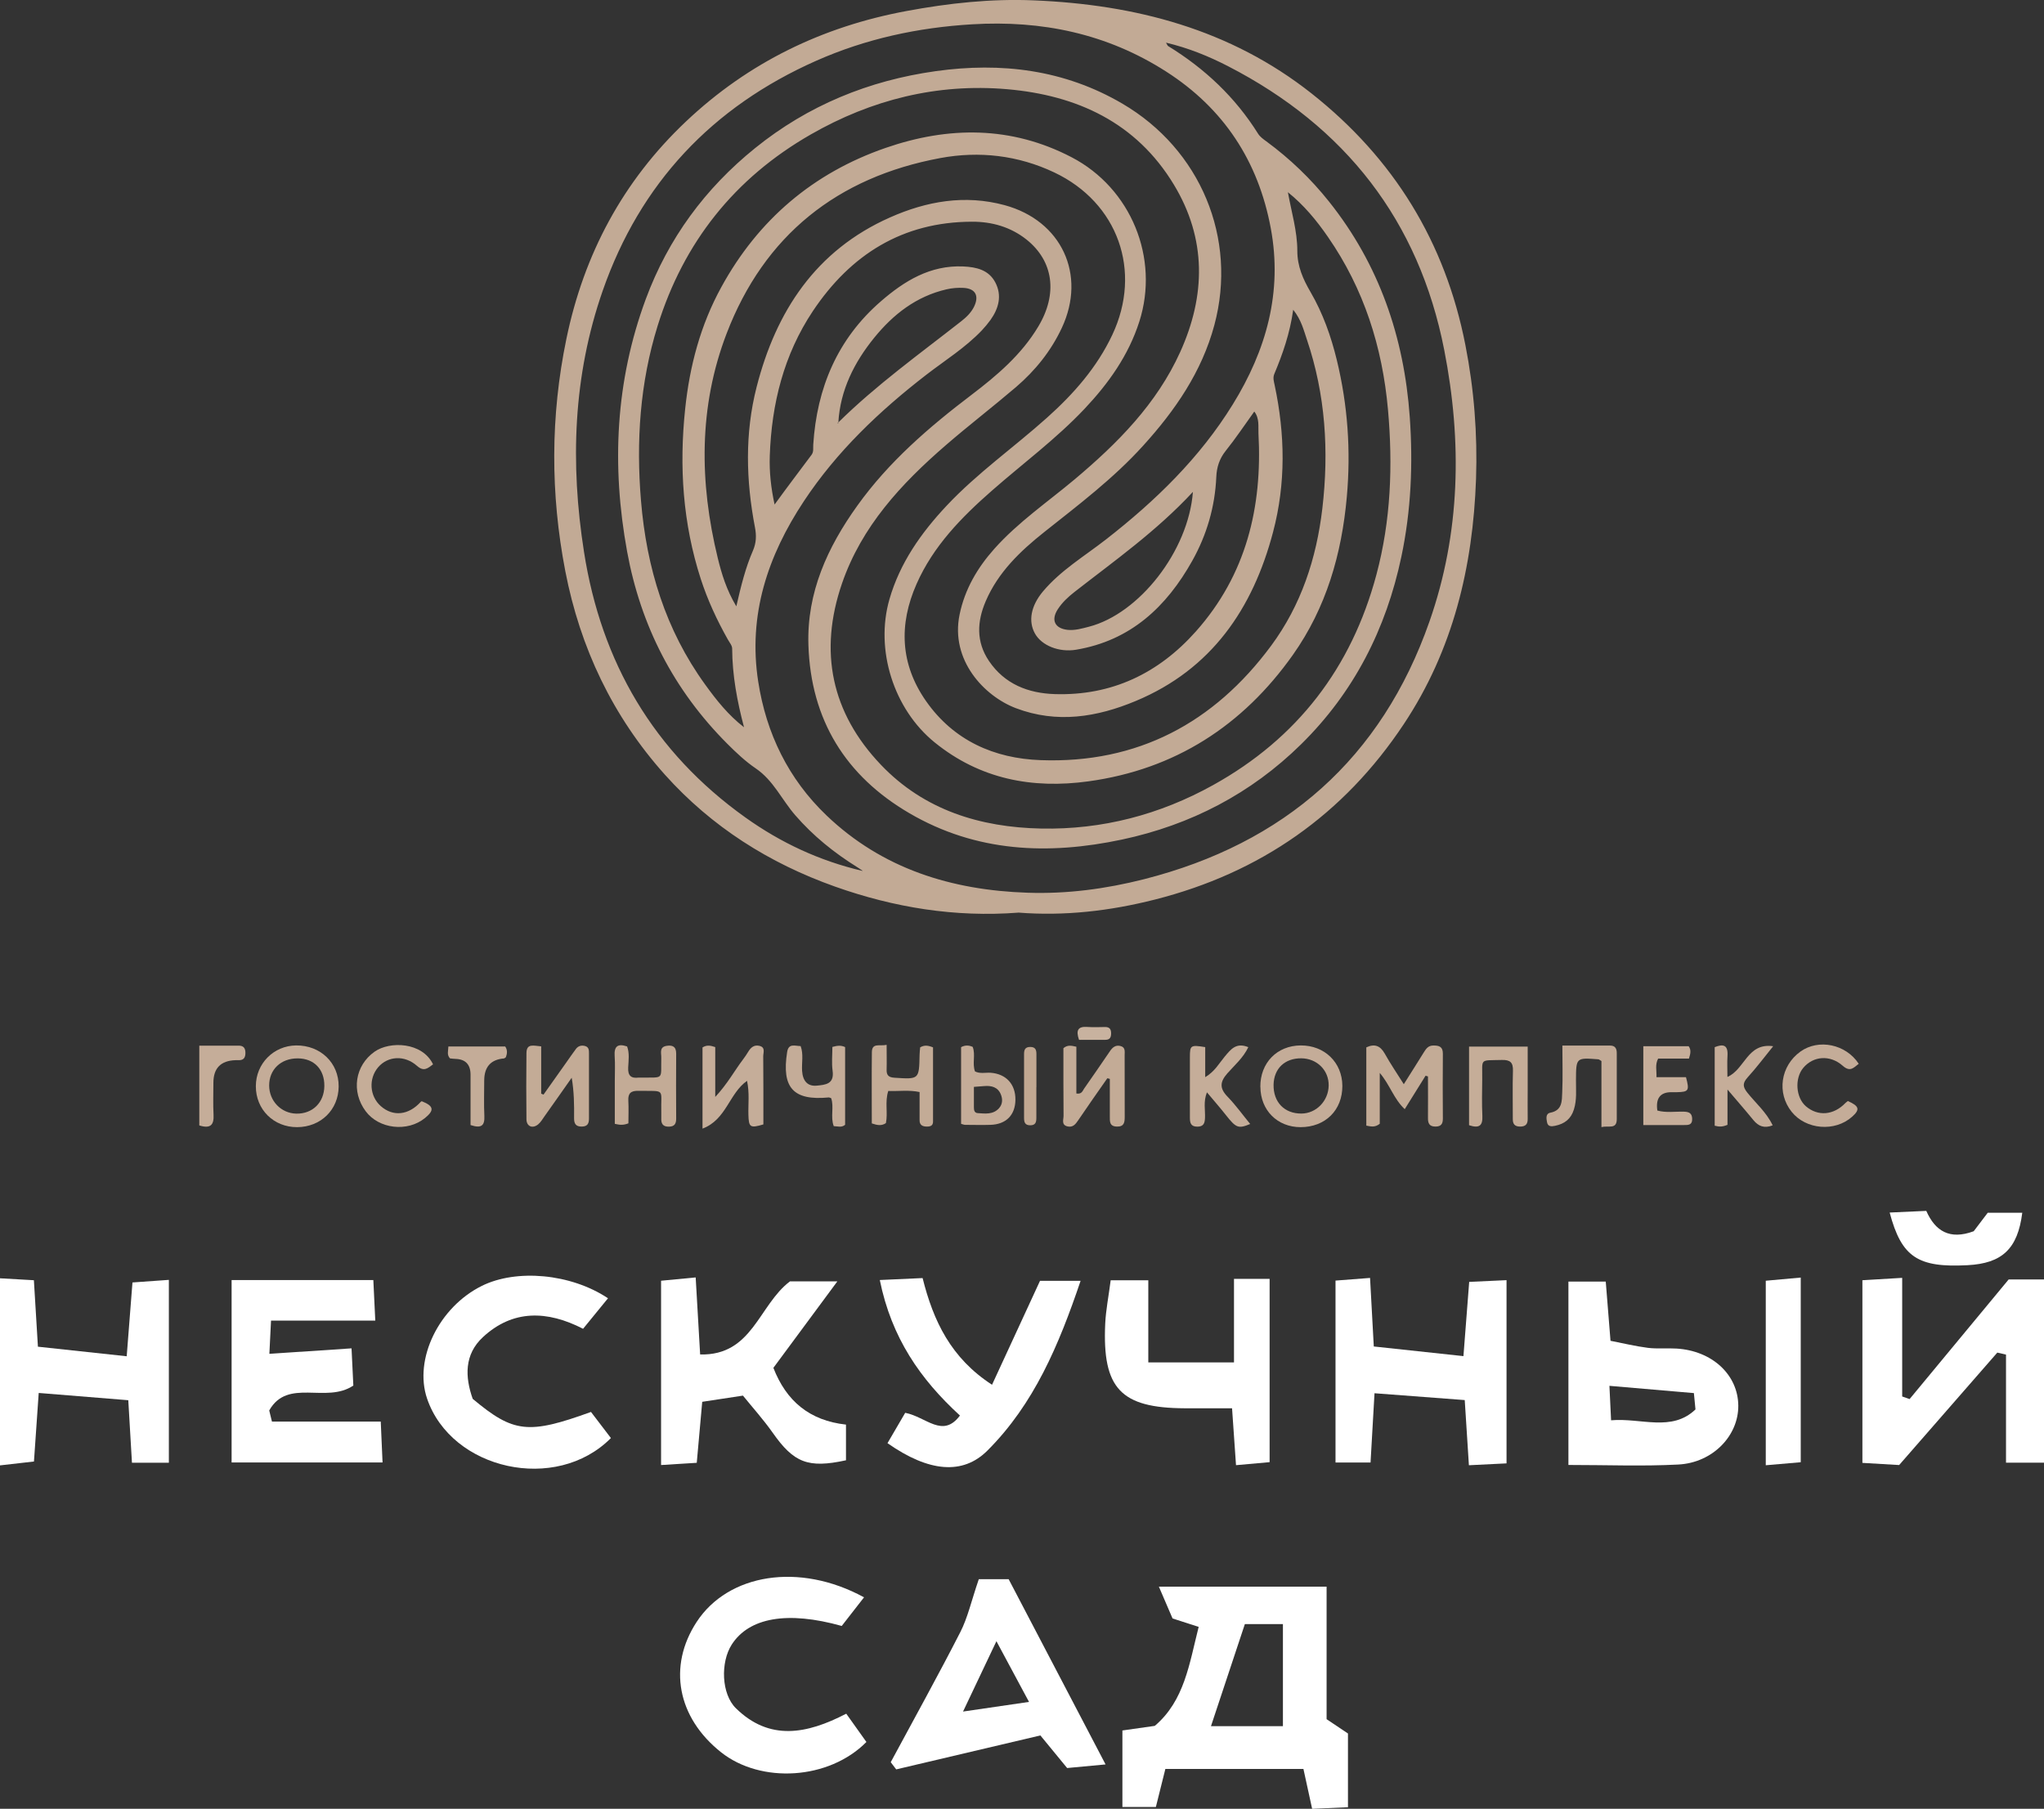
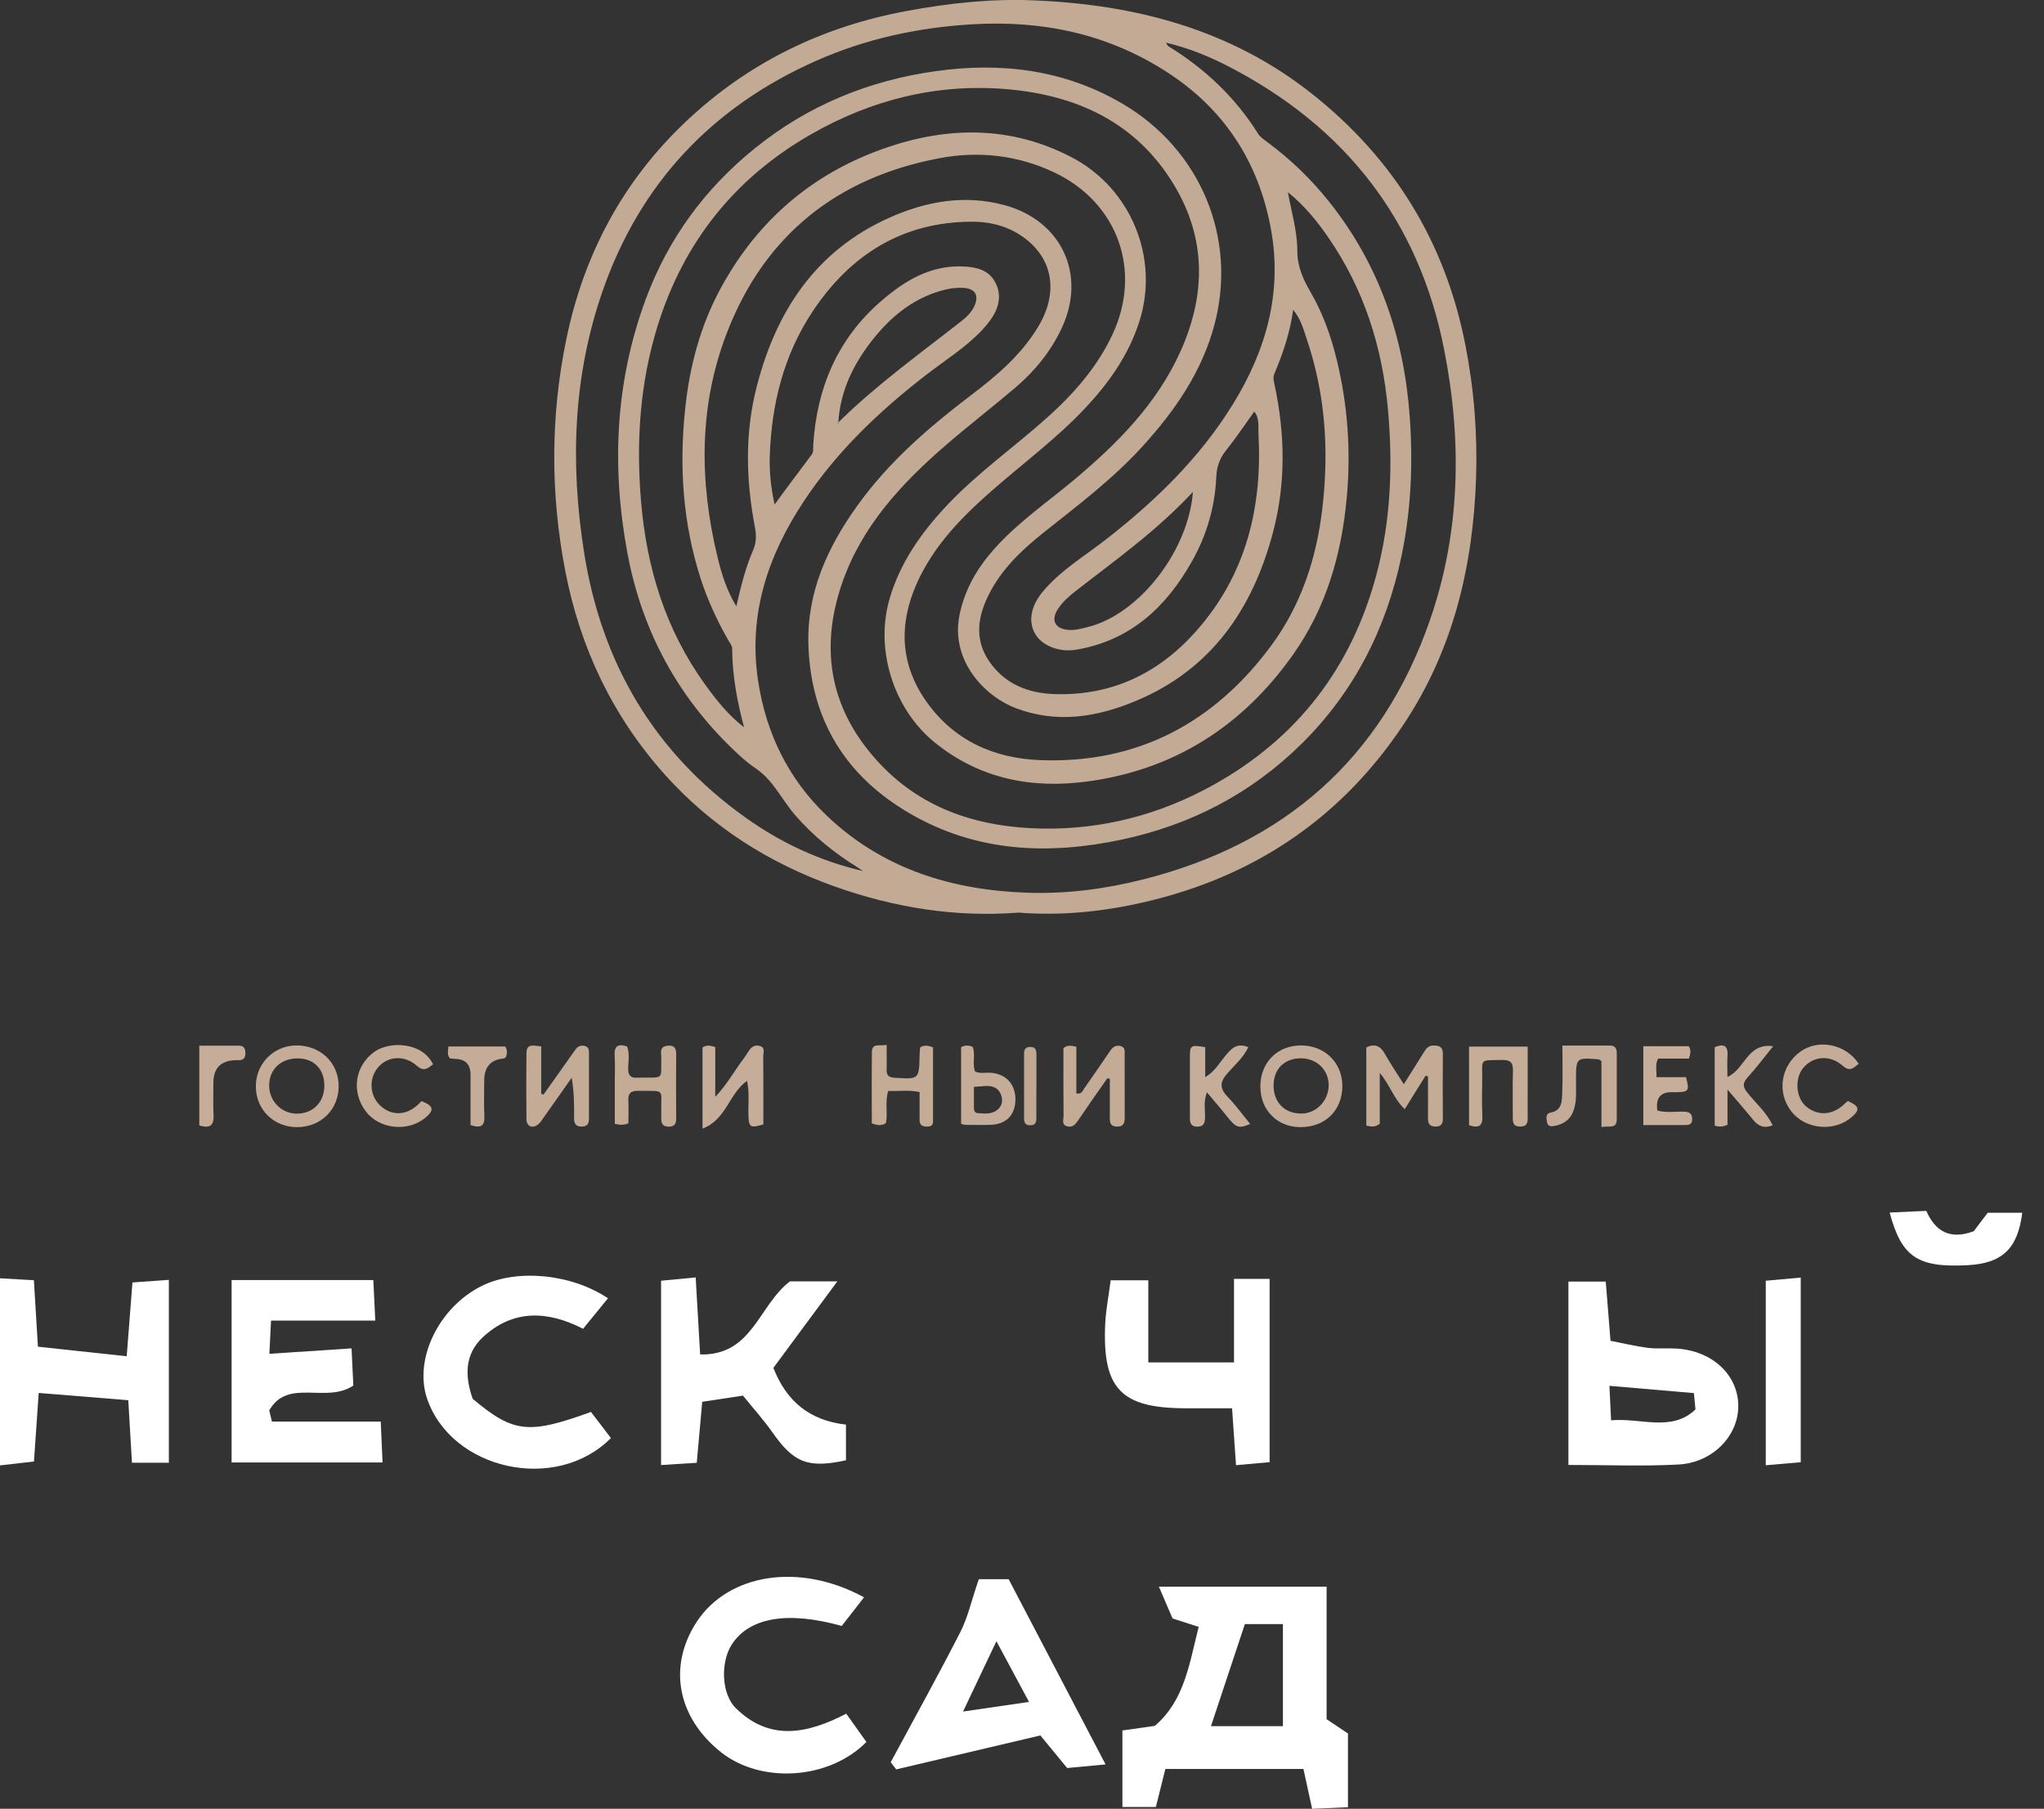
<svg xmlns="http://www.w3.org/2000/svg" id="_Слой_2" data-name="Слой 2" viewBox="0 0 284.09 251.45">
  <rect x="0" y="0" width="284.09" height="251.45" fill="#333333" stroke="none" />
  <defs>
    <style> .cls-1 { fill: #c6ae9a; } .cls-1, .cls-2, .cls-3, .cls-4, .cls-5, .cls-6, .cls-7, .cls-8, .cls-9, .cls-10 { stroke-width: 0px; } .cls-2 { fill: #c5ad98; } .cls-3 { fill: #c3ab97; } .cls-4 { fill: #c2aa95; } .cls-5 { fill: #fff; } .cls-6 { fill: #c1a892; } .cls-7 { fill: #c5ad99; } .cls-8 { fill: #c3ab96; } .cls-9 { fill: #c8b29f; } .cls-10 { fill: #c4ac98; } </style>
  </defs>
  <g id="_Слой_1-2" data-name="Слой 1">
    <g>
      <path class="cls-4" d="M141.53,126.87c-8.78.67-17.24-.7-25.47-3.62-9.15-3.25-17.15-8.31-23.64-15.55-7.26-8.11-11.78-17.62-13.85-28.3-2.08-10.77-2.07-21.56.15-32.29,2.43-11.76,7.85-21.94,16.64-30.24,8.67-8.19,18.94-13.17,30.64-15.34,5.85-1.09,11.74-1.73,17.68-1.48,14.12.58,27.31,4.01,38.62,12.95,11.42,9.03,18.57,20.65,21.37,34.96,1.21,6.16,1.69,12.36,1.48,18.61-.43,12.21-3.19,23.78-10.04,34.09-8.35,12.58-19.93,20.67-34.59,24.39-6.26,1.59-12.59,2.32-19.01,1.81ZM116.52,58.72c5.27-5.2,11.28-9.51,17.09-14.07.7-.55,1.36-1.18,1.77-2.01.74-1.52.2-2.53-1.46-2.62-.78-.04-1.59.02-2.36.2-4.21.97-7.43,3.49-10.07,6.75-2.77,3.42-4.7,7.25-4.97,11.75-.05.05-.1.09-.14.14.03,0,.08,0,.1-.02.03-.03.04-.08.05-.12ZM107.67,70.12c1.71-2.36,3.43-4.62,5.13-6.9.31-.41.2-.92.23-1.39.5-7.89,3.36-14.72,9.42-19.96,3.24-2.81,6.84-5.03,11.42-4.83,1.84.08,3.55.48,4.46,2.21.96,1.82.49,3.6-.66,5.22-.37.51-.78,1-1.21,1.46-2.28,2.39-5.08,4.14-7.68,6.14-6.54,5.05-12.47,10.68-17.05,17.6-5.03,7.6-7.78,15.82-6.35,25.07,1.12,7.23,4.2,13.55,9.49,18.61,7.78,7.44,17.41,10.4,27.94,10.75,5.47.19,10.89-.53,16.2-1.88,19.53-4.97,33.01-16.79,39.67-35.83,4.31-12.3,4.54-25.04,2.05-37.74-3.52-17.99-13.77-31.06-30.03-39.44-2.68-1.38-5.5-2.54-8.64-3.28.18.3.22.43.29.47,5.09,3.12,9.33,7.11,12.51,12.19.27.43.73.76,1.16,1.07,3.26,2.4,6.17,5.19,8.68,8.34,7,8.76,10.46,18.92,11.24,29.98.46,6.49.19,12.99-1.17,19.42-2.12,10.05-6.6,18.85-13.94,26.07-6.96,6.85-15.33,11.2-24.89,13.24-10.27,2.18-20.26,1.76-29.54-3.66-8.89-5.19-13.7-12.99-14.04-23.36-.24-7.33,2.65-13.61,6.8-19.4,4.36-6.09,9.96-10.92,15.89-15.42,3.55-2.7,6.93-5.58,9.26-9.48,2.72-4.54,2.13-9.09-1.65-12.1-2.21-1.75-4.82-2.48-7.56-2.47-9.67.02-16.88,4.58-22.12,12.42-4.04,6.06-5.74,12.89-5.99,20.11-.08,2.26.17,4.5.67,6.79ZM119.89,121.05c-.25-.17-.5-.35-.76-.51-3.21-2-6.1-4.33-8.6-7.21-1.86-2.14-3.03-4.84-5.49-6.51-1.43-.97-2.72-2.19-3.95-3.42-7.44-7.45-12.04-16.4-13.93-26.73-2.18-11.93-1.63-23.68,2.61-35.13,3.11-8.38,8.23-15.34,15.18-20.95,7.35-5.94,15.81-9.4,25.11-10.7,9.09-1.27,17.85-.22,25.94,4.52,10.85,6.36,16.02,18.71,12.78,30.78-1.74,6.49-5.45,11.87-9.91,16.78-4.11,4.54-8.97,8.21-13.74,12-3.34,2.65-6.4,5.59-8.12,9.59-1.21,2.81-1.37,5.64.44,8.32,2.18,3.23,5.46,4.49,9.14,4.61,7.91.25,14.43-2.87,19.63-8.72,6.99-7.86,9.25-17.27,8.69-27.52-.05-.95.17-2.08-.58-3.04-1.36,1.89-2.59,3.74-3.97,5.46-.88,1.1-1.25,2.28-1.31,3.63-.18,4.14-1.32,8.04-3.33,11.64-3.59,6.42-8.58,11.11-16.15,12.38-2.38.4-4.79-.58-5.72-2.24-.97-1.73-.56-3.86,1.09-5.84,2.48-2.96,5.79-4.92,8.79-7.26,6.85-5.34,13.02-11.32,17.61-18.76,4.66-7.54,6.94-15.63,5.28-24.5-1.73-9.3-6.53-16.64-14.54-21.77-8.23-5.28-17.28-7.15-26.97-6.57-7.53.45-14.77,2.01-21.67,5.07-14.46,6.41-24.46,17.03-29.67,31.96-4.13,11.84-4.53,24.03-2.6,36.32,2.4,15.35,9.68,27.81,22.43,36.91,4.9,3.5,10.29,6.03,16.28,7.43ZM103.41,101.1c-.96-3.62-1.63-7.23-1.65-10.95,0-.42-.38-.85-.61-1.27-1.51-2.68-2.8-5.46-3.75-8.39-2.5-7.73-3.02-15.63-2.17-23.66.62-5.94,2.13-11.65,5.02-16.91,5.12-9.36,12.77-15.88,22.84-19.36,8.73-3.02,17.46-3.08,25.87,1.31,8.24,4.3,12.22,14.01,9.39,22.84-1.5,4.69-4.27,8.58-7.62,12.13-3.94,4.17-8.55,7.58-12.85,11.35-4.25,3.72-8.17,7.73-10.49,12.99-2.49,5.64-2.27,11.14,1.31,16.27,3.84,5.5,9.49,7.99,15.94,8.22,13.47.49,24.09-5.18,32.02-15.89,4.18-5.65,6.31-12.13,7.13-19.1.93-7.99.44-15.81-2.14-23.45-.45-1.32-.78-2.76-1.91-4.17-.47,3.33-1.47,6.16-2.63,8.93-.22.53-.06,1.02.05,1.55,1.45,6.82,1.57,13.65-.22,20.42-2.81,10.67-8.56,19.09-19.07,23.48-5.38,2.25-10.96,3.18-16.69,1-4.38-1.67-9.12-6.66-7.81-13.01.73-3.53,2.47-6.49,4.83-9.14,3.3-3.7,7.39-6.49,11.16-9.65,5.96-5.01,11.4-10.48,14.67-17.7,3.56-7.86,3.68-15.73-.87-23.26-5.23-8.66-13.48-12.44-23.18-13.28-9.72-.84-18.85,1.45-27.29,6.29-10.58,6.06-17.68,14.99-21.29,26.61-2.46,7.92-3,16.06-2.31,24.31.77,9.31,3.4,17.94,8.93,25.57,1.56,2.16,3.22,4.25,5.39,5.92ZM179,26.71c.49,2.75,1.31,5.41,1.31,8.14,0,2.19.79,3.94,1.84,5.75,1.71,2.94,2.85,6.15,3.65,9.45,1.52,6.26,1.97,12.6,1.39,19.03-.71,7.95-2.86,15.4-7.49,21.95-6.97,9.85-16.4,15.94-28.44,17.59-7.8,1.07-15.06-.31-21.36-5.42-5.69-4.62-8.3-12.86-6.28-19.89,1.46-5.07,4.41-9.24,7.95-13.01,4.25-4.53,9.35-8.11,13.96-12.24,3.7-3.31,6.94-6.99,9.07-11.52,4.17-8.86.79-18.37-8.07-22.57-5.04-2.39-10.44-3-15.83-2-14.33,2.66-24.48,10.75-29.71,24.4-3.9,10.18-3.79,20.69-1.23,31.2.54,2.21,1.21,4.43,2.58,6.72.66-2.87,1.28-5.38,2.31-7.74.47-1.09.5-2.11.28-3.24-1.25-6.51-1.42-13.07.23-19.51,2.69-10.53,8.23-19,18.53-23.57,5.09-2.26,10.4-3.21,15.94-1.71,7.92,2.15,11.41,9.67,7.95,17.06-1.51,3.23-3.69,5.93-6.37,8.23-3.22,2.75-6.58,5.33-9.78,8.1-6.18,5.35-11.67,11.26-14.4,19.19-3.26,9.47-1.48,18,5.41,25.22,6,6.3,13.81,8.69,22.27,8.86,8.46.17,16.47-1.92,23.89-6.04,11.73-6.51,19.24-16.32,22.7-29.24,2.02-7.54,2.3-15.22,1.61-22.97-.78-8.7-3.34-16.77-8.34-23.99-1.58-2.29-3.34-4.43-5.58-6.23ZM165.8,68.38c-5.1,5.49-10.9,9.57-16.47,13.92-.88.69-1.69,1.44-2.3,2.38-.99,1.51-.43,2.69,1.37,2.88,1.01.1,1.99-.19,2.96-.44,6.97-1.81,13.81-10.5,14.44-18.74Z" />
      <path class="cls-8" d="M198.13,149.55c-.93,1.49-1.87,2.99-2.89,4.64-1.52-1.42-2.05-3.37-3.47-5.04v7.07c-.69.55-1.24.37-1.87.26v-10.88c1.13-.53,1.93-.26,2.57.88.77,1.38,1.66,2.69,2.64,4.24.98-1.56,1.9-3,2.79-4.44.32-.51.61-.94,1.33-.94.81,0,1.31.17,1.31,1.13-.03,3.01-.02,6.02,0,9.04,0,.7-.23,1.09-1,1.1-.86.01-1.08-.43-1.07-1.19.02-1.93,0-3.85,0-5.78-.11-.03-.22-.06-.33-.1Z" />
      <path class="cls-8" d="M75.22,145.47v6.57l.32.13c1.08-1.52,2.15-3.04,3.23-4.56.43-.6.84-1.22,1.29-1.81.32-.42.79-.53,1.29-.38.52.16.51.62.51,1.04,0,3.02,0,6.03,0,9.05,0,.7-.23,1.09-1,1.1-.86.01-1.08-.43-1.07-1.2.02-1.83,0-3.65-.33-5.59-1.26,1.79-2.51,3.58-3.78,5.36-.27.39-.52.82-.88,1.12-.78.64-1.61.3-1.63-.69-.04-3.07-.03-6.14,0-9.21.01-1.41,1-1.02,2.06-.94Z" />
      <path class="cls-7" d="M97.64,156.89v-11.28c.57-.36,1.07-.29,1.77-.05v6.93c1.71-1.83,2.66-3.63,3.88-5.24.26-.34.49-.69.71-1.05.36-.6.83-.99,1.56-.81.86.21.52.94.52,1.45.03,3.17.02,6.34.02,9.47-1.84.55-2.03.4-2.08-1.33-.04-1.51.17-3.03-.19-4.73-2.5,1.76-2.87,5.39-6.18,6.64Z" />
      <path class="cls-8" d="M153.9,149.9c-1.35,1.94-2.72,3.87-4.04,5.83-.38.57-.76,1.04-1.52.85-.85-.22-.52-.95-.52-1.46-.03-3.16-.02-6.33-.02-9.41.58-.48,1.1-.36,1.8-.2v6.5c.75.13.86-.36,1.08-.68,1.21-1.73,2.41-3.47,3.6-5.22.36-.53.79-.87,1.45-.7.72.18.58.79.58,1.3.01,2.85,0,5.71.01,8.56,0,.77-.09,1.36-1.08,1.34-1.05-.02-.99-.72-.99-1.43,0-1.73,0-3.47,0-5.2-.12-.03-.24-.06-.36-.09Z" />
      <path class="cls-10" d="M175.17,151.09c-.02-3.34,2.32-5.74,5.61-5.76,3.31-.02,5.77,2.36,5.79,5.61.02,3.39-2.37,5.75-5.81,5.75-3.22,0-5.57-2.35-5.58-5.6ZM180.87,147.12c-2.3-.02-3.81,1.42-3.86,3.67-.04,2.42,1.5,4.02,3.87,4.01,2.06-.01,3.75-1.75,3.79-3.88.04-2.13-1.62-3.78-3.81-3.8Z" />
      <path class="cls-10" d="M41.29,156.69c-3.25.01-5.74-2.45-5.73-5.69,0-3.14,2.47-5.64,5.6-5.67,3.38-.03,5.93,2.42,5.91,5.7-.02,3.24-2.48,5.65-5.78,5.66ZM45.08,150.96c.02-2.31-1.43-3.82-3.69-3.83-2.34-.02-3.99,1.55-3.98,3.78.01,2.14,1.66,3.85,3.76,3.9,2.27.05,3.89-1.54,3.91-3.85Z" />
      <path class="cls-3" d="M222.58,156.7v-9.2c-.24-.14-.33-.23-.42-.24-3.11-.24-3.1-.24-3.12,2.89-.01,1.37.14,2.74-.29,4.09-.41,1.32-1.3,1.99-2.6,2.26-.51.11-1.01.14-1.13-.48-.09-.49-.24-1.2.46-1.34,1.69-.32,1.6-1.67,1.65-2.83.09-2.1.02-4.2.02-6.5,2.34,0,4.49,0,6.65,0,.68,0,.91.41.91,1.03,0,3.07.01,6.13,0,9.2-.01,1.46-1.1.86-2.12,1.1Z" />
      <path class="cls-2" d="M204.18,156.42v-10.93h8.15c0,1.97,0,3.96,0,5.94,0,1.37-.02,2.75,0,4.12.01.73-.31,1.06-1.04,1.06-.75,0-1.04-.34-1.03-1.07.01-2.22-.05-4.44.02-6.66.04-1.19-.38-1.56-1.55-1.53-3.18.09-2.68-.29-2.72,2.7-.02,1.69-.06,3.39.02,5.08.06,1.31-.39,1.78-1.85,1.29Z" />
      <path class="cls-8" d="M87.34,156.16c-.72.28-1.18.23-1.89.07,0-1.95,0-3.95,0-5.94,0-1.16.06-2.33-.02-3.49-.09-1.31.39-1.78,1.73-1.33.35.93.2,1.95.15,2.92-.06,1.14.39,1.55,1.47,1.41.1-.01.21,0,.32,0,3.29-.03,2.73.34,2.81-2.76.02-.62-.32-1.48.73-1.65.79-.13,1.34.07,1.34,1.06-.02,3.02-.02,6.03,0,9.05,0,.69-.21,1.1-.98,1.12-.85.03-1.13-.4-1.09-1.17.01-.26,0-.53,0-.79-.09-3.44.71-2.95-3.18-3.02-1.02-.02-1.46.32-1.4,1.37.06,1.05.01,2.1.01,3.17Z" />
      <path class="cls-8" d="M123.23,145.24c0,1.34.03,2.38,0,3.43-.03.79.26,1.1,1.09,1.15,3.43.22,3.42.25,3.49-3.18,0-.36.06-.72.08-1.04.57-.34,1.07-.29,1.79,0,0,3.39,0,6.86,0,10.32,0,.57-.37.69-.85.69-.62,0-1.03-.21-1.02-.9,0-1.26,0-2.53,0-3.9-1.5-.32-2.9-.09-4.35-.15-.5,1.53-.03,3.03-.33,4.47-.59.4-1.18.31-1.96.04,0-3.28-.03-6.59.01-9.91.02-1.33,1.06-.8,2.04-1.01Z" />
      <path class="cls-7" d="M167.51,145.57v4.17c1.32-.78,1.93-1.92,2.71-2.86.86-1.02,1.59-2,3.28-1.31-.69,1.46-1.9,2.5-2.92,3.65-1.05,1.2-1.08,2.09.04,3.24,1.13,1.17,2.09,2.51,3.14,3.79-1.65.69-1.96.55-3.36-1.22-.81-1.03-1.68-2.02-2.65-3.18-.52,1.3-.22,2.45-.27,3.56-.03.75-.21,1.21-1.07,1.21-.89,0-1.03-.51-1.03-1.24.01-2.8,0-5.61,0-8.41,0-1.67.1-1.73,2.11-1.41Z" />
      <path class="cls-2" d="M60.2,147.95c-.75.56-1.28,1.07-2.23.23-1.74-1.55-4.06-1.38-5.4.17-1.37,1.59-1.21,4.04.36,5.42,1.7,1.5,3.87,1.27,5.56-.61.03-.04.09-.05.14-.07,1.66.66,1.77,1.25.44,2.33-2.44,1.99-6.41,1.53-8.25-.95-2.03-2.73-1.49-6.34,1.24-8.27,2.11-1.49,6.63-1.36,8.13,1.76Z" />
      <path class="cls-10" d="M256.83,153.06c1.6.71,1.71,1.19.58,2.19-2.38,2.12-6.4,1.8-8.39-.69-2.1-2.62-1.55-6.39,1.22-8.38,2.52-1.8,6.3-1.04,8.1,1.7-.69.52-1.17,1.21-2.22.28-1.77-1.57-4.11-1.36-5.49.29-1.22,1.46-1.04,4.13.37,5.34,1.67,1.43,3.85,1.25,5.49-.46.07-.07.16-.13.33-.27Z" />
      <path class="cls-7" d="M240.09,156.37c-.72.31-1.18.27-1.77.12v-10.92c1.12-.44,1.88-.39,1.78,1.2-.06.93-.01,1.87-.01,2.94,2.44-1.06,2.75-4.78,6.36-4.27-1.26,1.56-2.34,3-3.55,4.33-.71.79-.71,1.29-.03,2.14,1.17,1.46,2.64,2.71,3.51,4.53-1.17.45-1.97.14-2.69-.74-1.08-1.33-2.21-2.61-3.59-4.24v4.93Z" />
      <path class="cls-1" d="M234.75,147.16h-4.29c-.45.86-.19,1.63-.23,2.58h4.1c.5,1.87.38,2.05-1.24,2.09-.26,0-.53,0-.79,0q-2.32,0-1.95,2.55c1.21.34,2.47.12,3.72.16.69.02,1.1.22,1.12.99.03.88-.54.87-1.16.87-1.84,0-3.68,0-5.63,0v-10.96h6.3c.36.49.28.99.04,1.73Z" />
      <path class="cls-10" d="M133.58,145.57c.56-.3,1.06-.28,1.61-.04.43,1.09-.09,2.29.32,3.41.71.36,1.46.14,2.19.19,2.14.16,3.46,1.6,3.43,3.77-.03,2.12-1.3,3.41-3.49,3.47-1.16.04-2.33,0-3.5,0-.15,0-.3-.07-.56-.14v-10.65ZM135.36,151.09c0,1.07,0,1.95,0,2.84,0,.38.06.78.54.81,1.04.07,2.12.22,2.94-.67.52-.57.53-1.28.27-1.92-.41-1.03-1.31-1.26-2.33-1.17-.41.03-.81.07-1.42.11Z" />
-       <path class="cls-10" d="M115.68,145.54c.74-.2,1.2-.25,1.78.02v10.8c-.49.42-1.01.21-1.58.19-.49-1.29.07-2.66-.36-3.89-.15-.04-.26-.11-.35-.1-4.9.47-6.55-1.34-5.77-6.3.2-1.28,1.07-.85,1.88-.84.42,1.14.13,2.31.2,3.44.09,1.41.77,2.18,2.03,2.06,1.22-.12,2.47-.21,2.21-2.07-.15-1.08-.03-2.2-.03-3.33Z" />
      <path class="cls-7" d="M27.7,145.36c1.9,0,3.69,0,5.48,0,.68,0,.93.36.93,1,0,.63-.21,1.02-.9,1.02-.16,0-.32,0-.48,0q-3.07.1-3.07,3.14c0,1.48-.06,2.96.02,4.44.08,1.45-.45,1.97-1.98,1.49v-11.09Z" />
      <path class="cls-10" d="M65.4,156.4c0-2.35,0-4.67,0-6.99q0-2.15-2.11-2.21c-.26,0-.52-.05-.75-.07-.46-.5-.24-1.02-.22-1.65h7.9c.34.5.27,1,.09,1.49-.11.07-.19.16-.28.17q-2.73.23-2.73,3.08c0,1.64-.06,3.28.02,4.92.06,1.31-.39,1.77-1.91,1.26Z" />
      <path class="cls-6" d="M144.04,151.15c0,1.42,0,2.84,0,4.26,0,.6-.12,1.02-.85,1.02-.73,0-.86-.42-.86-1.02,0-2.95,0-5.9,0-8.85,0-.6.12-1.02.86-1.02.74,0,.86.42.86,1.02-.01,1.53,0,3.05,0,4.58Z" />
-       <path class="cls-9" d="M149.97,144.55c-.46-1.33-.14-1.88,1.13-1.79.83.06,1.68.02,2.51.01.61,0,.82.31.82.88,0,.56-.17.9-.8.9-1.2-.01-2.4,0-3.67,0Z" />
    </g>
    <path class="cls-5" d="M187.34,251.23c-1.78.08-3.23.14-4.97.22-.42-1.91-.79-3.61-1.21-5.54h-19.19c-.41,1.65-.84,3.35-1.32,5.29h-4.65v-10.64c1.43-.2,2.86-.41,4.5-.64,4.13-3.5,4.8-8.65,6.1-13.76-1.25-.4-2.32-.75-3.63-1.17-.51-1.2-1.09-2.53-1.9-4.42h23.31v18.42c1.29.86,2.2,1.48,2.97,1.99v10.26ZM178.31,239.96v-14.19h-5.29c-1.58,4.76-3.1,9.35-4.71,14.19h9.99Z" />
-     <path class="cls-5" d="M263.94,203.66c-1.63-.1-3.22-.19-5.09-.3v-25.39c1.79-.11,3.35-.2,5.53-.33v16.49c.34.12.69.24,1.03.36,4.59-5.54,9.17-11.08,13.77-16.63h4.92v25.47h-5.29v-15.02c-.4-.09-.8-.19-1.21-.28-4.41,5.05-8.82,10.1-13.65,15.64Z" />
    <path class="cls-5" d="M37.8,197.62h15.12c.1,2.14.17,3.72.25,5.68h-20.98v-25.35h19.7c.09,1.87.16,3.47.27,5.63h-14.49c-.09,1.87-.16,3.21-.23,4.62,3.92-.26,7.36-.49,11.42-.76.1,2.07.18,3.75.25,5.17-3.78,2.56-9.12-1.09-11.69,3.46.13.52.25,1.04.38,1.56Z" />
-     <path class="cls-5" d="M190.49,203.31h-4.87v-25.29c1.48-.11,2.86-.22,4.8-.37.18,3.28.34,6.19.52,9.53,4.04.43,8.02.86,12.46,1.34.29-3.72.53-6.78.8-10.32,1.74-.08,3.28-.15,5.19-.24v25.47c-1.66.08-3.22.16-5.23.26-.2-3.13-.38-5.88-.58-9.06-4.12-.31-8.13-.61-12.54-.95-.19,3.41-.35,6.18-.55,9.61Z" />
    <path class="cls-5" d="M0,177.7c1.76.1,3.03.18,4.71.27.19,3.12.36,6.02.56,9.24,4.03.43,7.88.85,12.34,1.33.28-3.62.52-6.66.8-10.26,1.58-.11,3.1-.22,5.06-.36v25.42h-5.13c-.17-2.9-.33-5.65-.51-8.69-4.09-.33-7.98-.64-12.45-1.01-.23,3.33-.43,6.22-.66,9.53-1.48.17-2.85.33-4.73.54v-26.01Z" />
    <path class="cls-5" d="M217.99,178.16h5.19c.21,2.65.42,5.21.66,8.23,1.75.34,3.47.76,5.2.98,1.31.16,2.65.02,3.98.1,4.93.3,8.52,3.61,8.58,7.89.06,4.19-3.52,7.98-8.34,8.23-4.94.26-9.91.06-15.27.06v-25.5ZM235.65,195.93c-.07-.76-.15-1.51-.22-2.27-3.79-.33-7.58-.65-11.74-1.01.09,1.95.15,3.19.23,4.79,4.18-.36,8.42,1.66,11.73-1.51Z" />
    <path class="cls-5" d="M109.79,178.13h6.59c-3.31,4.48-6.1,8.24-8.89,12.02,1.8,4.63,5.03,7.33,10.09,7.89v4.96c-5.28,1.15-7.26.33-10.17-3.81-1.31-1.86-2.84-3.56-4.15-5.18-2.07.31-3.69.56-5.66.86-.25,2.77-.49,5.48-.76,8.48-1.62.1-3.04.19-4.96.31v-25.62c1.41-.13,2.82-.27,4.81-.46.21,3.68.4,7.04.62,10.71,7.27.18,8.12-6.85,12.47-10.15Z" />
    <path class="cls-5" d="M136.05,219.53h4.14c4.31,8.23,8.72,16.66,13.47,25.75-2.17.2-3.69.35-5.34.5-1.09-1.33-2.12-2.58-3.72-4.53-6.5,1.53-13.27,3.13-20.04,4.72l-.76-1c3.24-6.02,6.56-12,9.67-18.08,1.04-2.03,1.53-4.33,2.57-7.36ZM138.49,228.15c-1.83,3.86-3.12,6.58-4.64,9.78,3.37-.49,6-.88,9.17-1.34-1.56-2.9-2.77-5.15-4.53-8.44Z" />
-     <path class="cls-5" d="M125.81,196.4c2.94.57,5.2,3.6,7.61.38-5.48-5.02-9.51-10.78-11.14-18.84,2.17-.1,3.86-.18,5.95-.27,1.49,5.95,3.92,11.11,9.65,14.83,2.18-4.73,4.31-9.34,6.67-14.45h5.64c-3.04,8.99-6.48,17.13-12.95,23.6-3.41,3.41-8.14,3.01-13.89-1.03.77-1.32,1.56-2.67,2.45-4.2Z" />
    <path class="cls-5" d="M117.62,238.23c1,1.4,1.92,2.7,2.8,3.93-5.22,5.28-14.66,5.82-20.2,1.43-6.09-4.83-7.42-11.95-3.4-18.11,4.39-6.72,14.28-8.34,23.27-3.43-1.1,1.42-2.15,2.76-3.1,3.98-7.56-2.12-12.88-1.16-15.29,2.59-1.58,2.47-1.44,6.86.57,8.84,4.68,4.6,9.87,3.61,15.34.77Z" />
    <path class="cls-5" d="M84.51,180.47c-1.28,1.56-2.29,2.8-3.47,4.25-4.98-2.56-9.76-2.69-13.91,1.15-2.63,2.43-2.5,5.56-1.43,8.59,5.67,4.74,7.73,4.98,16.44,1.82.87,1.15,1.83,2.4,2.77,3.63-7.62,7.69-22.16,4.44-25.55-5.48-1.87-5.49,1.64-12.72,7.62-15.68,4.76-2.36,12.32-1.74,17.53,1.73Z" />
    <path class="cls-5" d="M171.49,177.78h4.97v25.48c-1.38.12-2.76.25-4.67.42-.19-2.72-.36-5.1-.55-7.91-2.36,0-4.47,0-6.58,0-8.88-.04-11.46-2.74-11.05-11.74.09-1.93.48-3.85.76-6.05h5.23v11.41h11.91v-11.61Z" />
    <path class="cls-5" d="M245.42,203.7v-25.66c1.59-.14,2.99-.27,4.86-.44v25.67c-1.39.12-2.78.24-4.86.42Z" />
    <path class="cls-5" d="M262.64,168.56c1.92-.09,3.38-.15,5.09-.23,1.23,2.8,3.25,4.07,6.59,2.83.51-.68,1.2-1.58,1.95-2.57h4.8c-.63,5.02-2.8,7.04-7.61,7.29-6.88.36-9.17-1.09-10.82-7.32Z" />
  </g>
</svg>